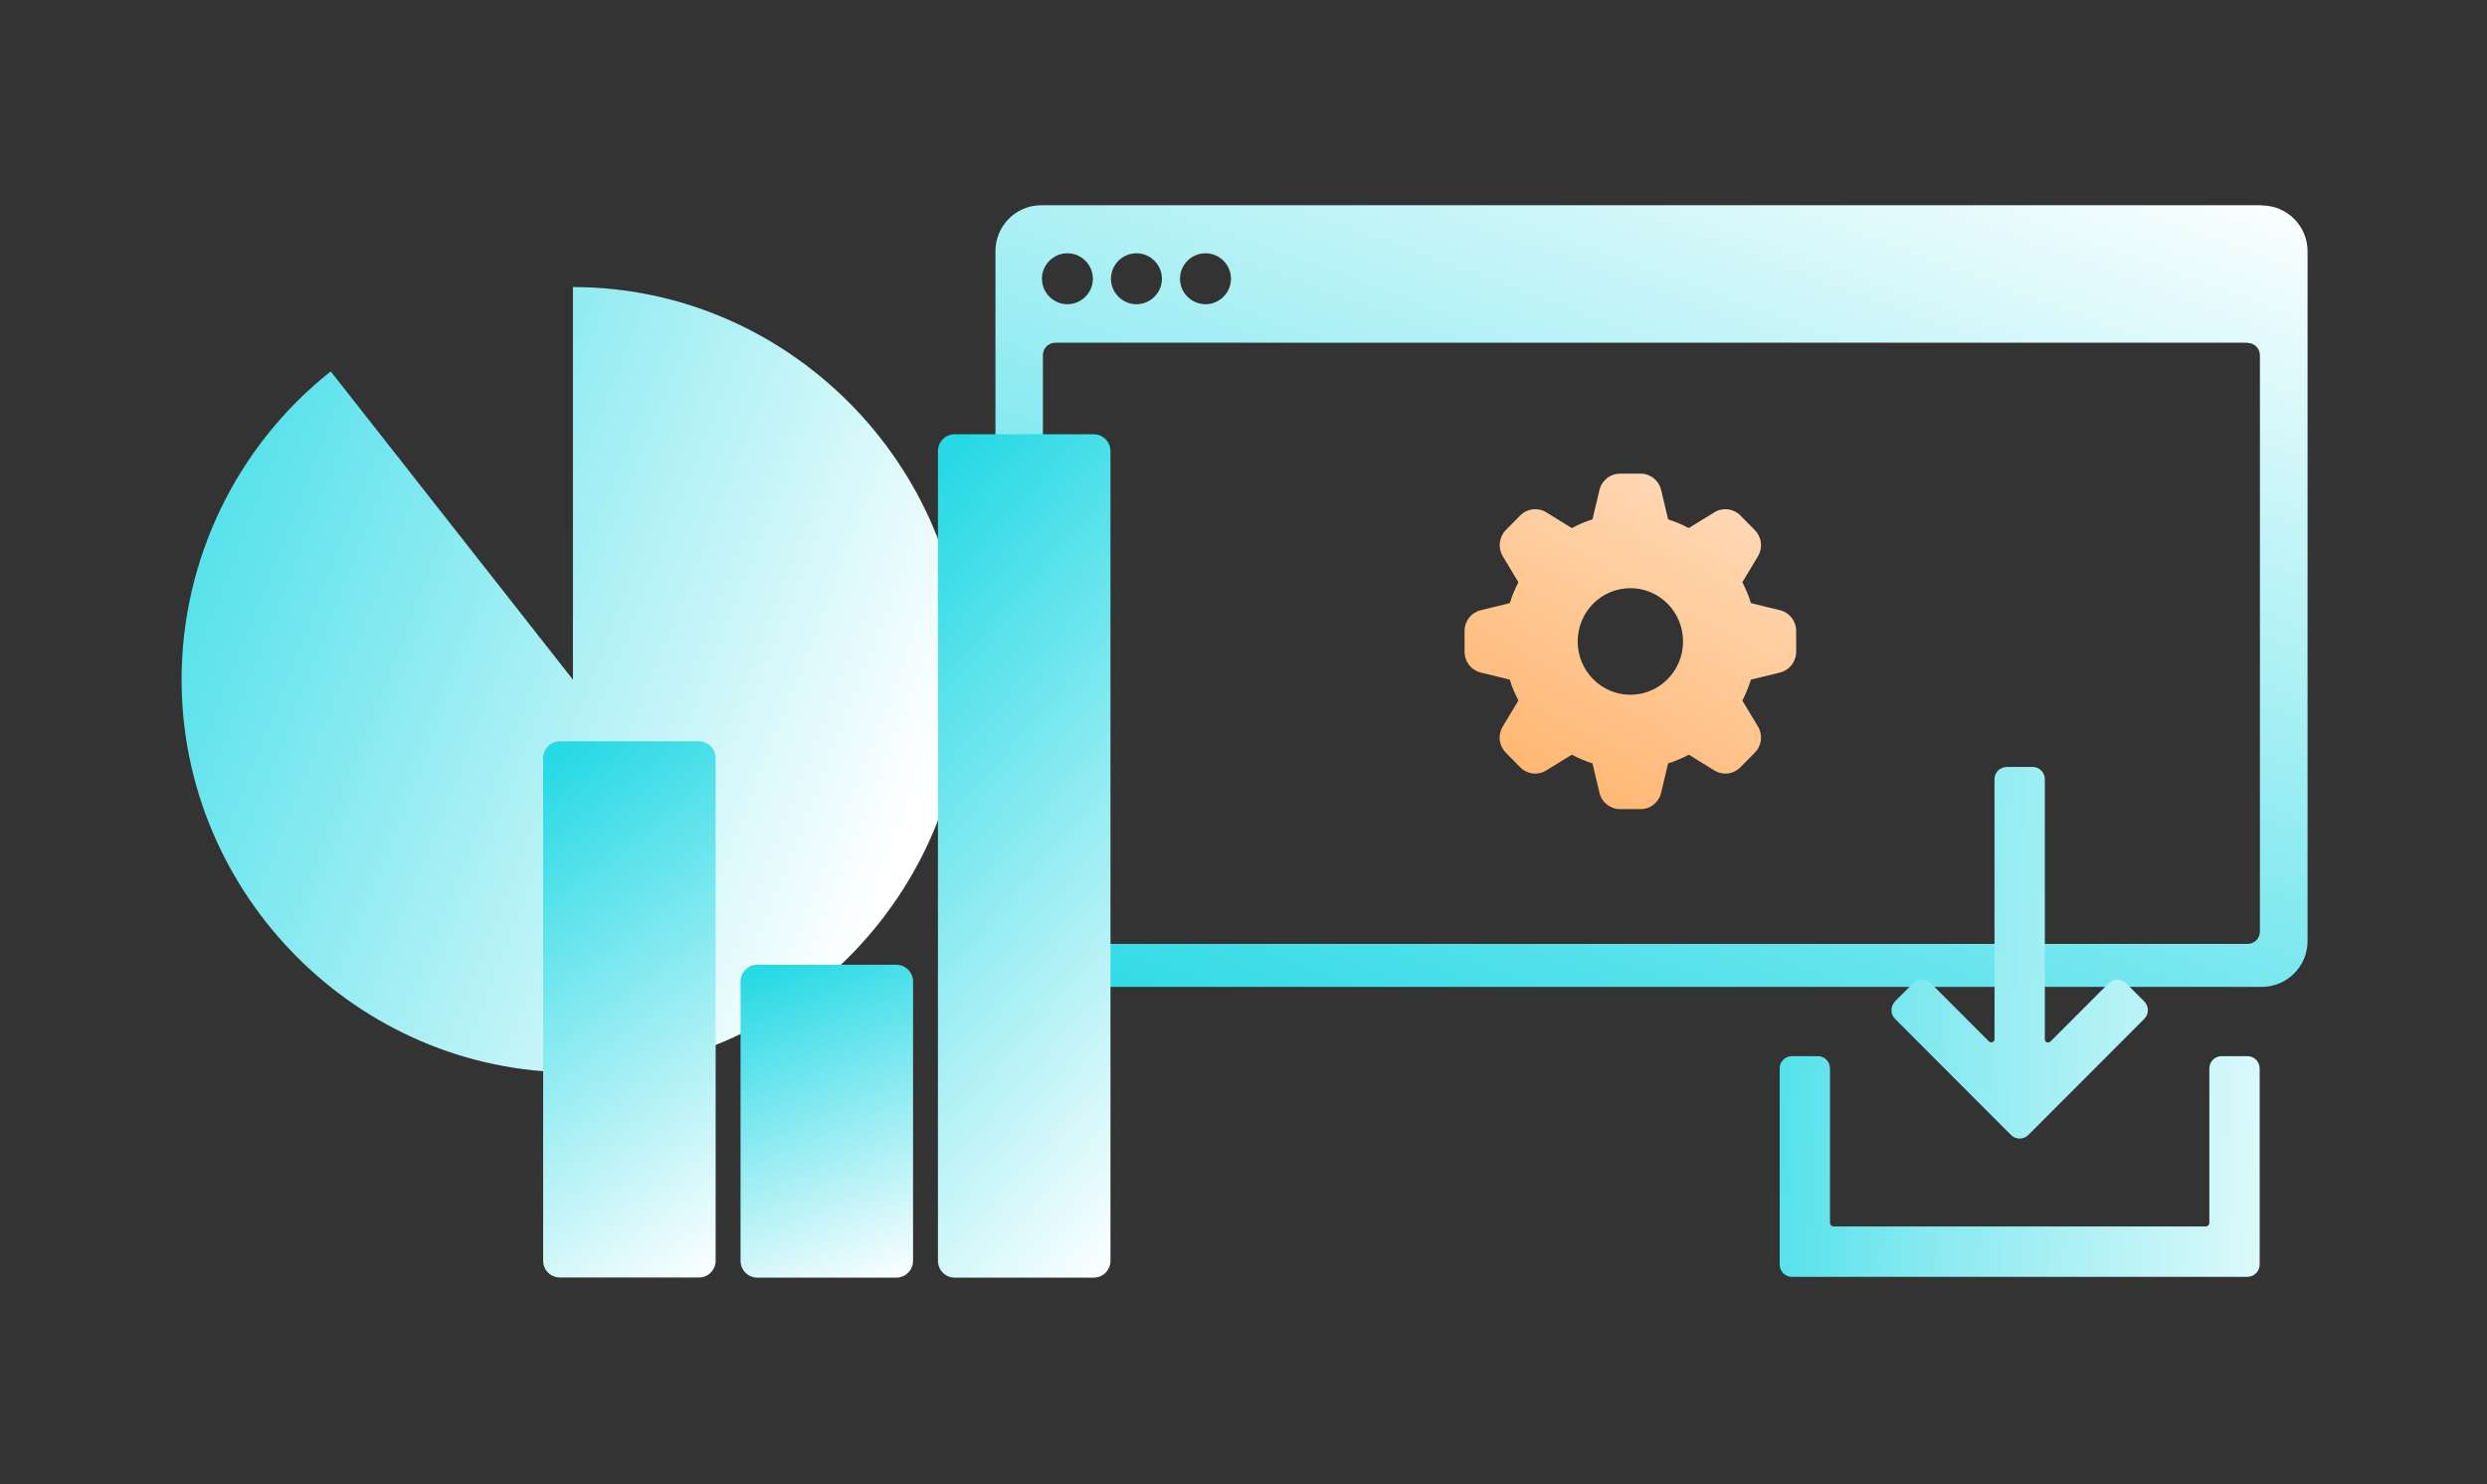
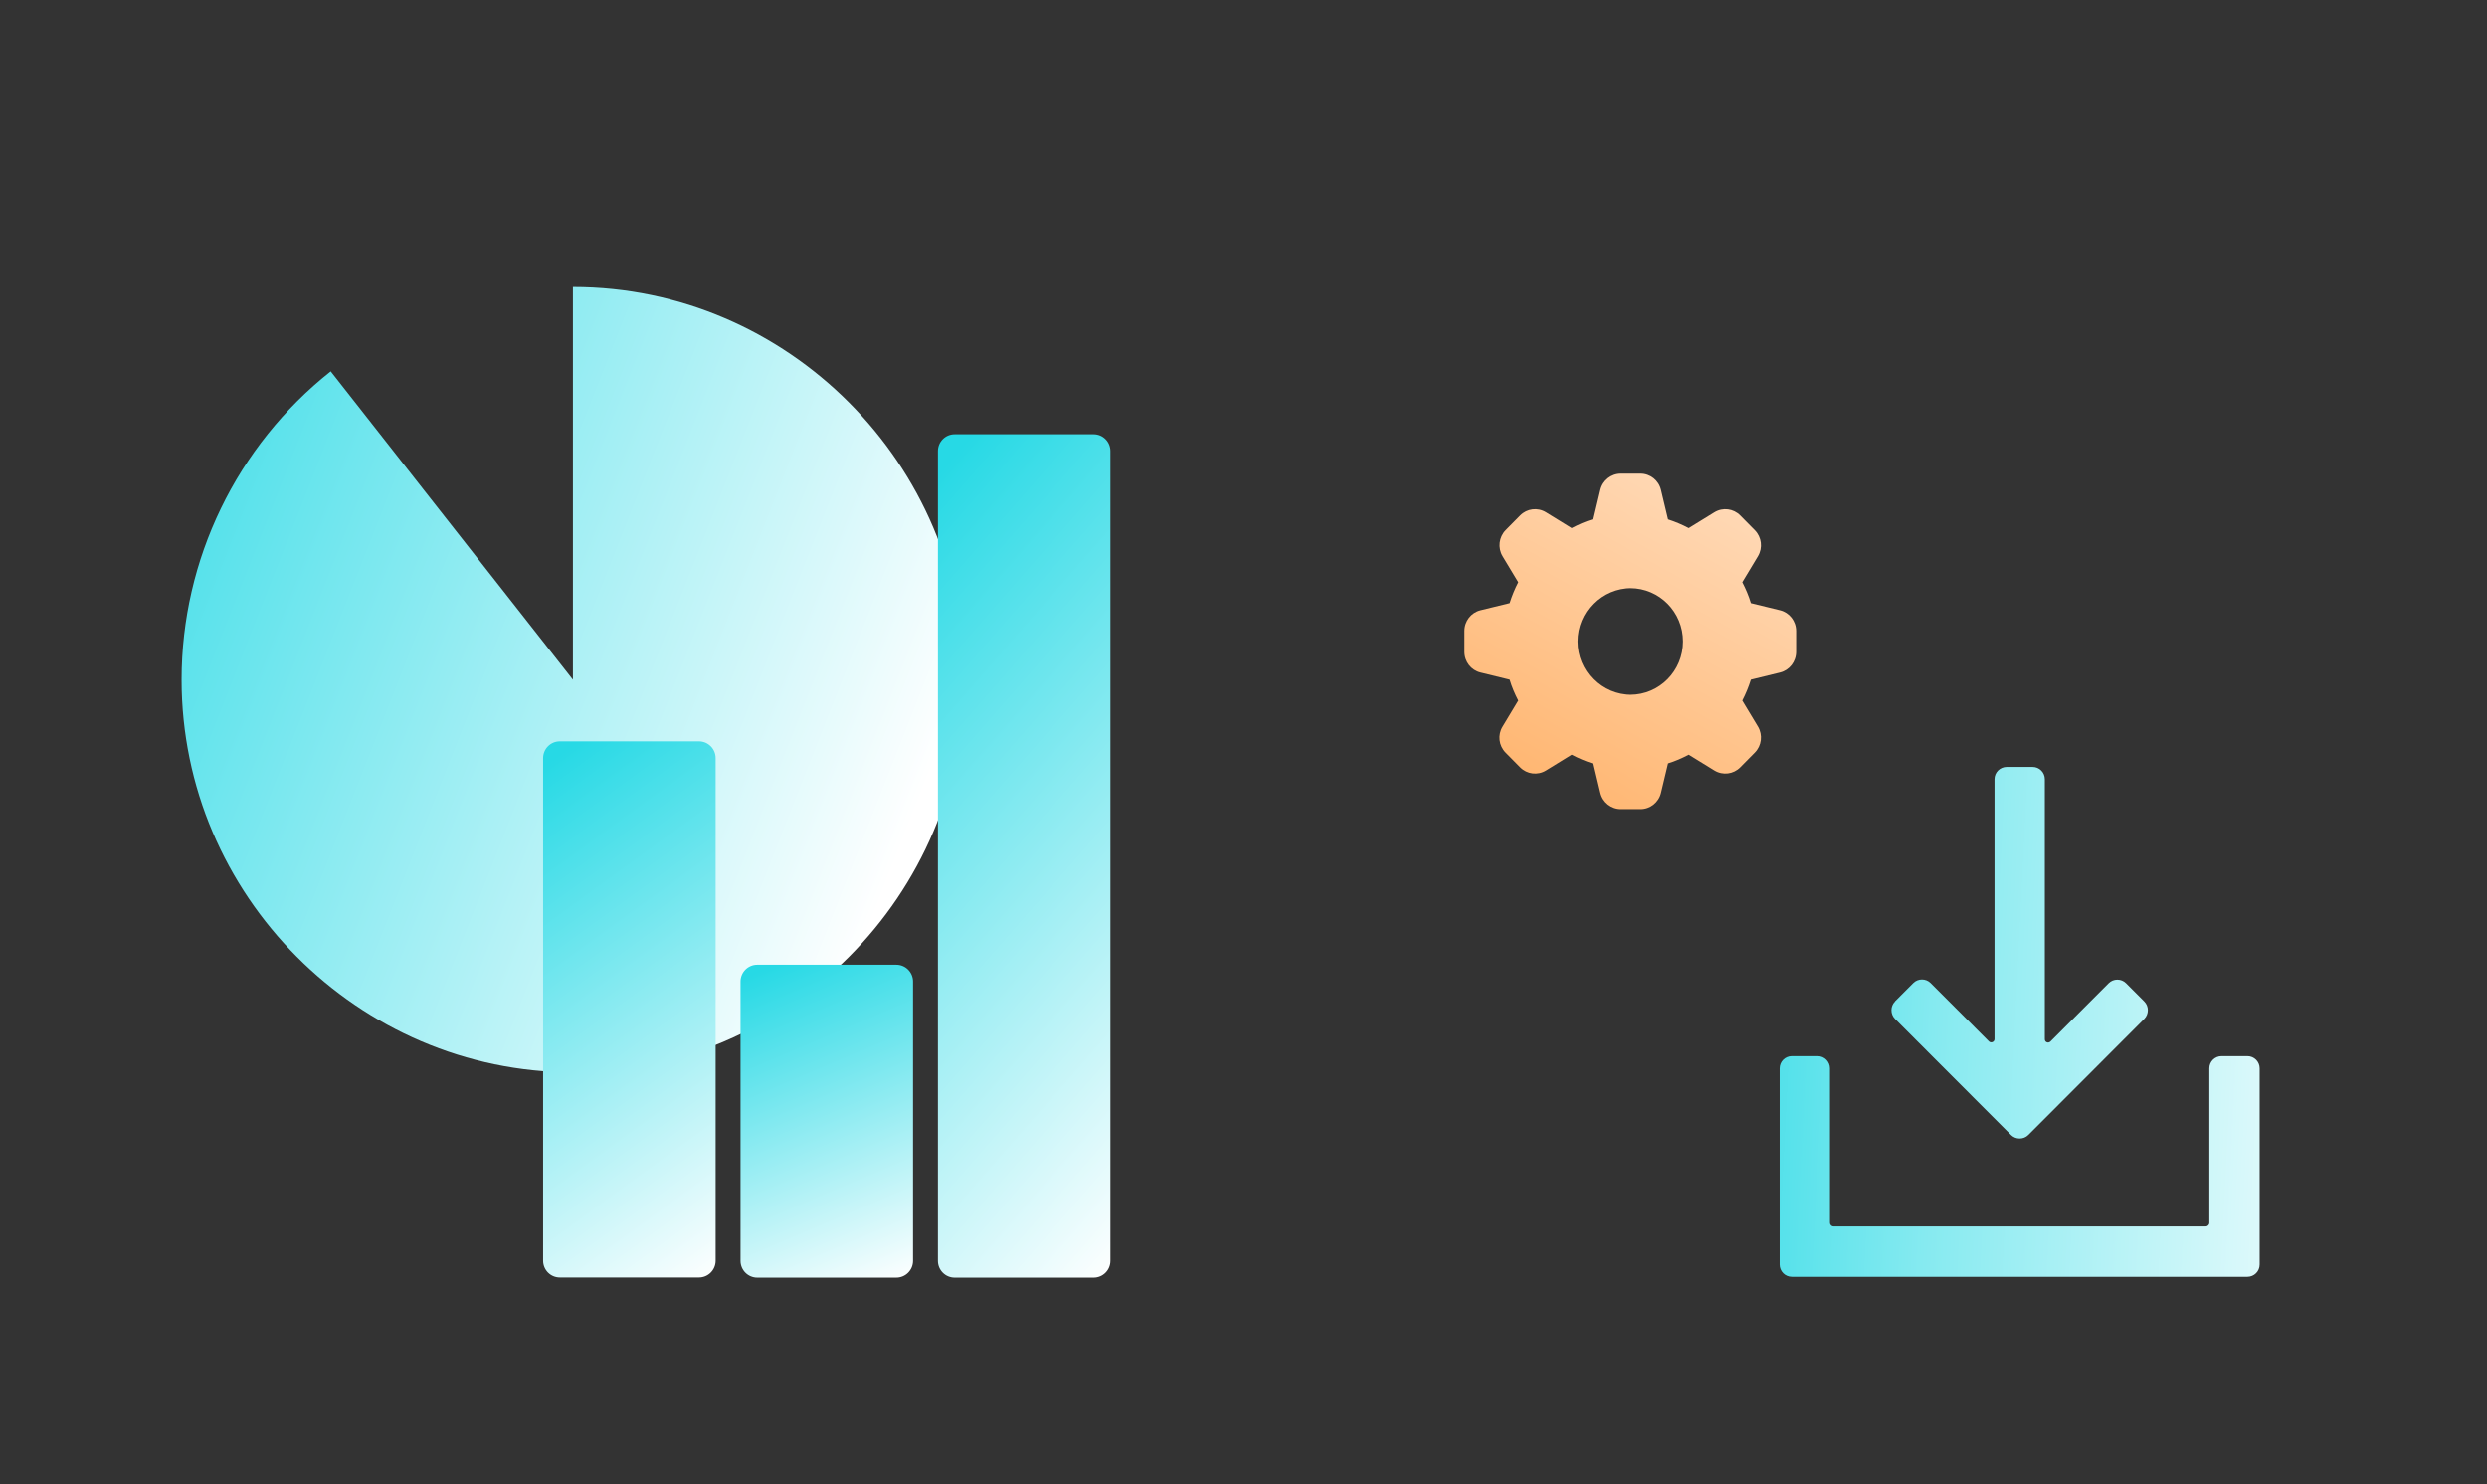
<svg xmlns="http://www.w3.org/2000/svg" width="630" height="376" viewBox="0 0 630 376" fill="none">
  <rect x="0" y="0" width="630" height="376" fill="#333333" stroke="none" />
  <mask id="mask0_16429_35354" style="mask-type:alpha" maskUnits="userSpaceOnUse" x="0" y="0" width="630" height="376">
    <rect width="630" height="376" fill="#D9D9D9" />
  </mask>
  <g mask="url(#mask0_16429_35354)">
    <path d="M145.134 172.204V72.725C199.507 72.725 244.267 117.64 244.267 172.204C244.267 226.767 199.507 271.683 145.134 271.683C90.76 271.683 46 226.767 46 172.204C46 141.76 59.959 112.959 83.78 94.093L145.134 172.204Z" fill="url(#paint0_linear_16429_35354)" />
-     <path fill-rule="evenodd" clip-rule="evenodd" d="M263.792 52H572.92V52.049C579.325 52.049 584.546 57.222 584.546 63.675V238.413C584.546 244.817 579.374 250.039 572.92 250.039H263.792C257.387 250.039 252.166 244.867 252.166 238.413V63.626C252.166 57.222 257.338 52 263.792 52ZM263.94 70.622C263.94 74.169 266.846 77.075 270.393 77.075C273.94 77.075 276.847 74.169 276.847 70.622C276.847 67.075 273.94 64.168 270.393 64.168C266.846 64.168 263.94 67.075 263.94 70.622ZM281.428 70.622C281.428 74.169 284.335 77.075 287.882 77.075C291.429 77.075 294.335 74.169 294.335 70.622C294.335 67.075 291.429 64.168 287.882 64.168C284.335 64.168 281.428 67.075 281.428 70.622ZM298.917 70.622C298.917 74.169 301.823 77.075 305.37 77.075C308.917 77.075 311.824 74.169 311.824 70.622C311.824 67.075 308.917 64.168 305.37 64.168C301.823 64.168 298.917 67.075 298.917 70.622ZM267.339 86.831H569.325V86.88C571.049 86.88 572.477 88.259 572.477 90.033V236.001C572.477 237.725 571.098 239.153 569.325 239.153H267.339C265.615 239.153 264.186 237.774 264.186 236.001V89.984C264.186 88.259 265.566 86.831 267.339 86.831Z" fill="url(#paint1_linear_16429_35354)" />
    <path d="M450.824 320.386V270.694C450.824 268.953 452.231 267.585 453.928 267.585H460.467C462.205 267.585 463.57 268.994 463.57 270.694V309.818C463.57 310.315 463.984 310.73 464.481 310.73H558.753C559.25 310.73 559.663 310.315 559.663 309.818V270.694C559.663 268.953 561.07 267.585 562.767 267.585H569.306C571.044 267.585 572.41 268.994 572.41 270.694V320.386C572.41 322.127 571.003 323.495 569.306 323.495H453.928C452.19 323.495 450.824 322.086 450.824 320.386ZM480.041 253.701L484.676 249.059C485.876 247.857 487.863 247.857 489.063 249.059L503.837 263.855C504.333 264.352 505.244 264.021 505.244 263.275V197.419C505.244 195.678 506.651 194.31 508.348 194.31H514.886C516.624 194.31 517.99 195.719 517.99 197.419V263.316C517.99 264.062 518.859 264.394 519.397 263.897L534.171 249.101C535.371 247.899 537.358 247.899 538.558 249.101L543.193 253.743C544.393 254.944 544.393 256.934 543.193 258.136L513.81 287.562C512.61 288.764 510.624 288.764 509.424 287.562L480.041 258.136C478.841 256.934 478.841 254.944 480.041 253.743V253.701Z" fill="url(#paint2_linear_16429_35354)" />
    <path d="M231.295 319.449V248.681C231.295 246.333 229.399 244.429 227.061 244.429H191.826C189.488 244.429 187.592 246.333 187.592 248.681V319.449C187.592 321.797 189.488 323.701 191.826 323.701H227.061C229.399 323.701 231.295 321.797 231.295 319.449Z" fill="url(#paint3_linear_16429_35354)" />
    <path d="M281.302 319.449V114.281C281.302 111.933 279.407 110.029 277.068 110.029H241.834C239.495 110.029 237.6 111.933 237.6 114.281V319.449C237.6 321.797 239.495 323.701 241.834 323.701H277.068C279.407 323.701 281.302 321.797 281.302 319.449Z" fill="url(#paint4_linear_16429_35354)" />
    <path d="M181.287 319.412V192.075C181.287 189.726 179.391 187.823 177.053 187.823H141.819C139.48 187.823 137.585 189.726 137.585 192.075V319.412C137.585 321.761 139.48 323.664 141.819 323.664H177.053C179.391 323.664 181.287 321.761 181.287 319.412Z" fill="url(#paint5_linear_16429_35354)" />
    <path d="M413 149.02C405.618 149.02 399.655 155.052 399.655 162.518C399.655 169.985 405.618 176.017 413 176.017C420.382 176.017 426.345 169.985 426.345 162.518C426.345 155.052 420.382 149.02 413 149.02ZM455 165.13C455 167.631 453.327 169.801 450.927 170.389L443.545 172.192C442.964 174.031 442.236 175.796 441.364 177.488L445.327 184.072C446.6 186.205 446.273 188.927 444.527 190.692L440.855 194.407C439.109 196.173 436.418 196.504 434.309 195.216L427.8 191.207C426.127 192.09 424.382 192.862 422.564 193.414L420.782 200.881C420.2 203.308 418.055 205 415.582 205H410.382C407.909 205 405.764 203.308 405.182 200.881L403.4 193.414C401.582 192.826 399.836 192.09 398.164 191.207L391.655 195.216C389.545 196.504 386.855 196.173 385.109 194.407L381.436 190.692C379.691 188.927 379.364 186.205 380.673 184.072L384.636 177.488C383.764 175.796 383 174.031 382.455 172.192L375.073 170.389C372.673 169.801 371 167.631 371 165.13V159.87C371 157.369 372.673 155.199 375.073 154.611L382.455 152.808C383.036 150.969 383.764 149.204 384.636 147.512L380.673 140.928C379.4 138.795 379.727 136.073 381.436 134.308L385.109 130.593C386.855 128.827 389.545 128.496 391.655 129.784L398.164 133.793C399.836 132.91 401.582 132.138 403.4 131.586L405.182 124.119C405.764 121.692 407.909 120 410.382 120H415.582C418.055 120 420.2 121.692 420.782 124.119L422.564 131.586C424.382 132.174 426.127 132.91 427.8 133.793L434.309 129.784C436.418 128.496 439.109 128.827 440.855 130.593L444.527 134.308C446.273 136.073 446.6 138.795 445.327 140.928L441.364 147.512C442.236 149.204 443 150.969 443.545 152.808L450.927 154.611C453.327 155.199 455 157.369 455 159.87V165.13Z" fill="url(#paint6_linear_16429_35354)" />
  </g>
  <defs>
    <linearGradient id="paint0_linear_16429_35354" x1="-6.577" y1="133.409" x2="224.507" y2="224.22" gradientUnits="userSpaceOnUse">
      <stop stop-color="#27D9E5" />
      <stop offset="1" stop-color="white" />
    </linearGradient>
    <linearGradient id="paint1_linear_16429_35354" x1="304.926" y1="275.309" x2="411.922" y2="-16.087" gradientUnits="userSpaceOnUse">
      <stop stop-color="#27D9E5" />
      <stop offset="1" stop-color="white" />
    </linearGradient>
    <linearGradient id="paint2_linear_16429_35354" x1="416" y1="271" x2="608.24" y2="280.672" gradientUnits="userSpaceOnUse">
      <stop stop-color="#27D9E5" />
      <stop offset="0.384" stop-color="#86EAF0" />
      <stop offset="1" stop-color="white" />
    </linearGradient>
    <linearGradient id="paint3_linear_16429_35354" x1="207.475" y1="239.737" x2="241.446" y2="319.807" gradientUnits="userSpaceOnUse">
      <stop stop-color="#27D9E5" />
      <stop offset="1" stop-color="white" />
    </linearGradient>
    <linearGradient id="paint4_linear_16429_35354" x1="257.483" y1="97.382" x2="383.681" y2="207.735" gradientUnits="userSpaceOnUse">
      <stop stop-color="#27D9E5" />
      <stop offset="1" stop-color="white" />
    </linearGradient>
    <linearGradient id="paint5_linear_16429_35354" x1="157.468" y1="179.782" x2="234.475" y2="285.702" gradientUnits="userSpaceOnUse">
      <stop stop-color="#27D9E5" />
      <stop offset="1" stop-color="white" />
    </linearGradient>
    <linearGradient id="paint6_linear_16429_35354" x1="386.65" y1="200.95" x2="441.53" y2="102.089" gradientUnits="userSpaceOnUse">
      <stop stop-color="#FFB56F" />
      <stop offset="1" stop-color="#FFE2C8" />
    </linearGradient>
  </defs>
</svg>